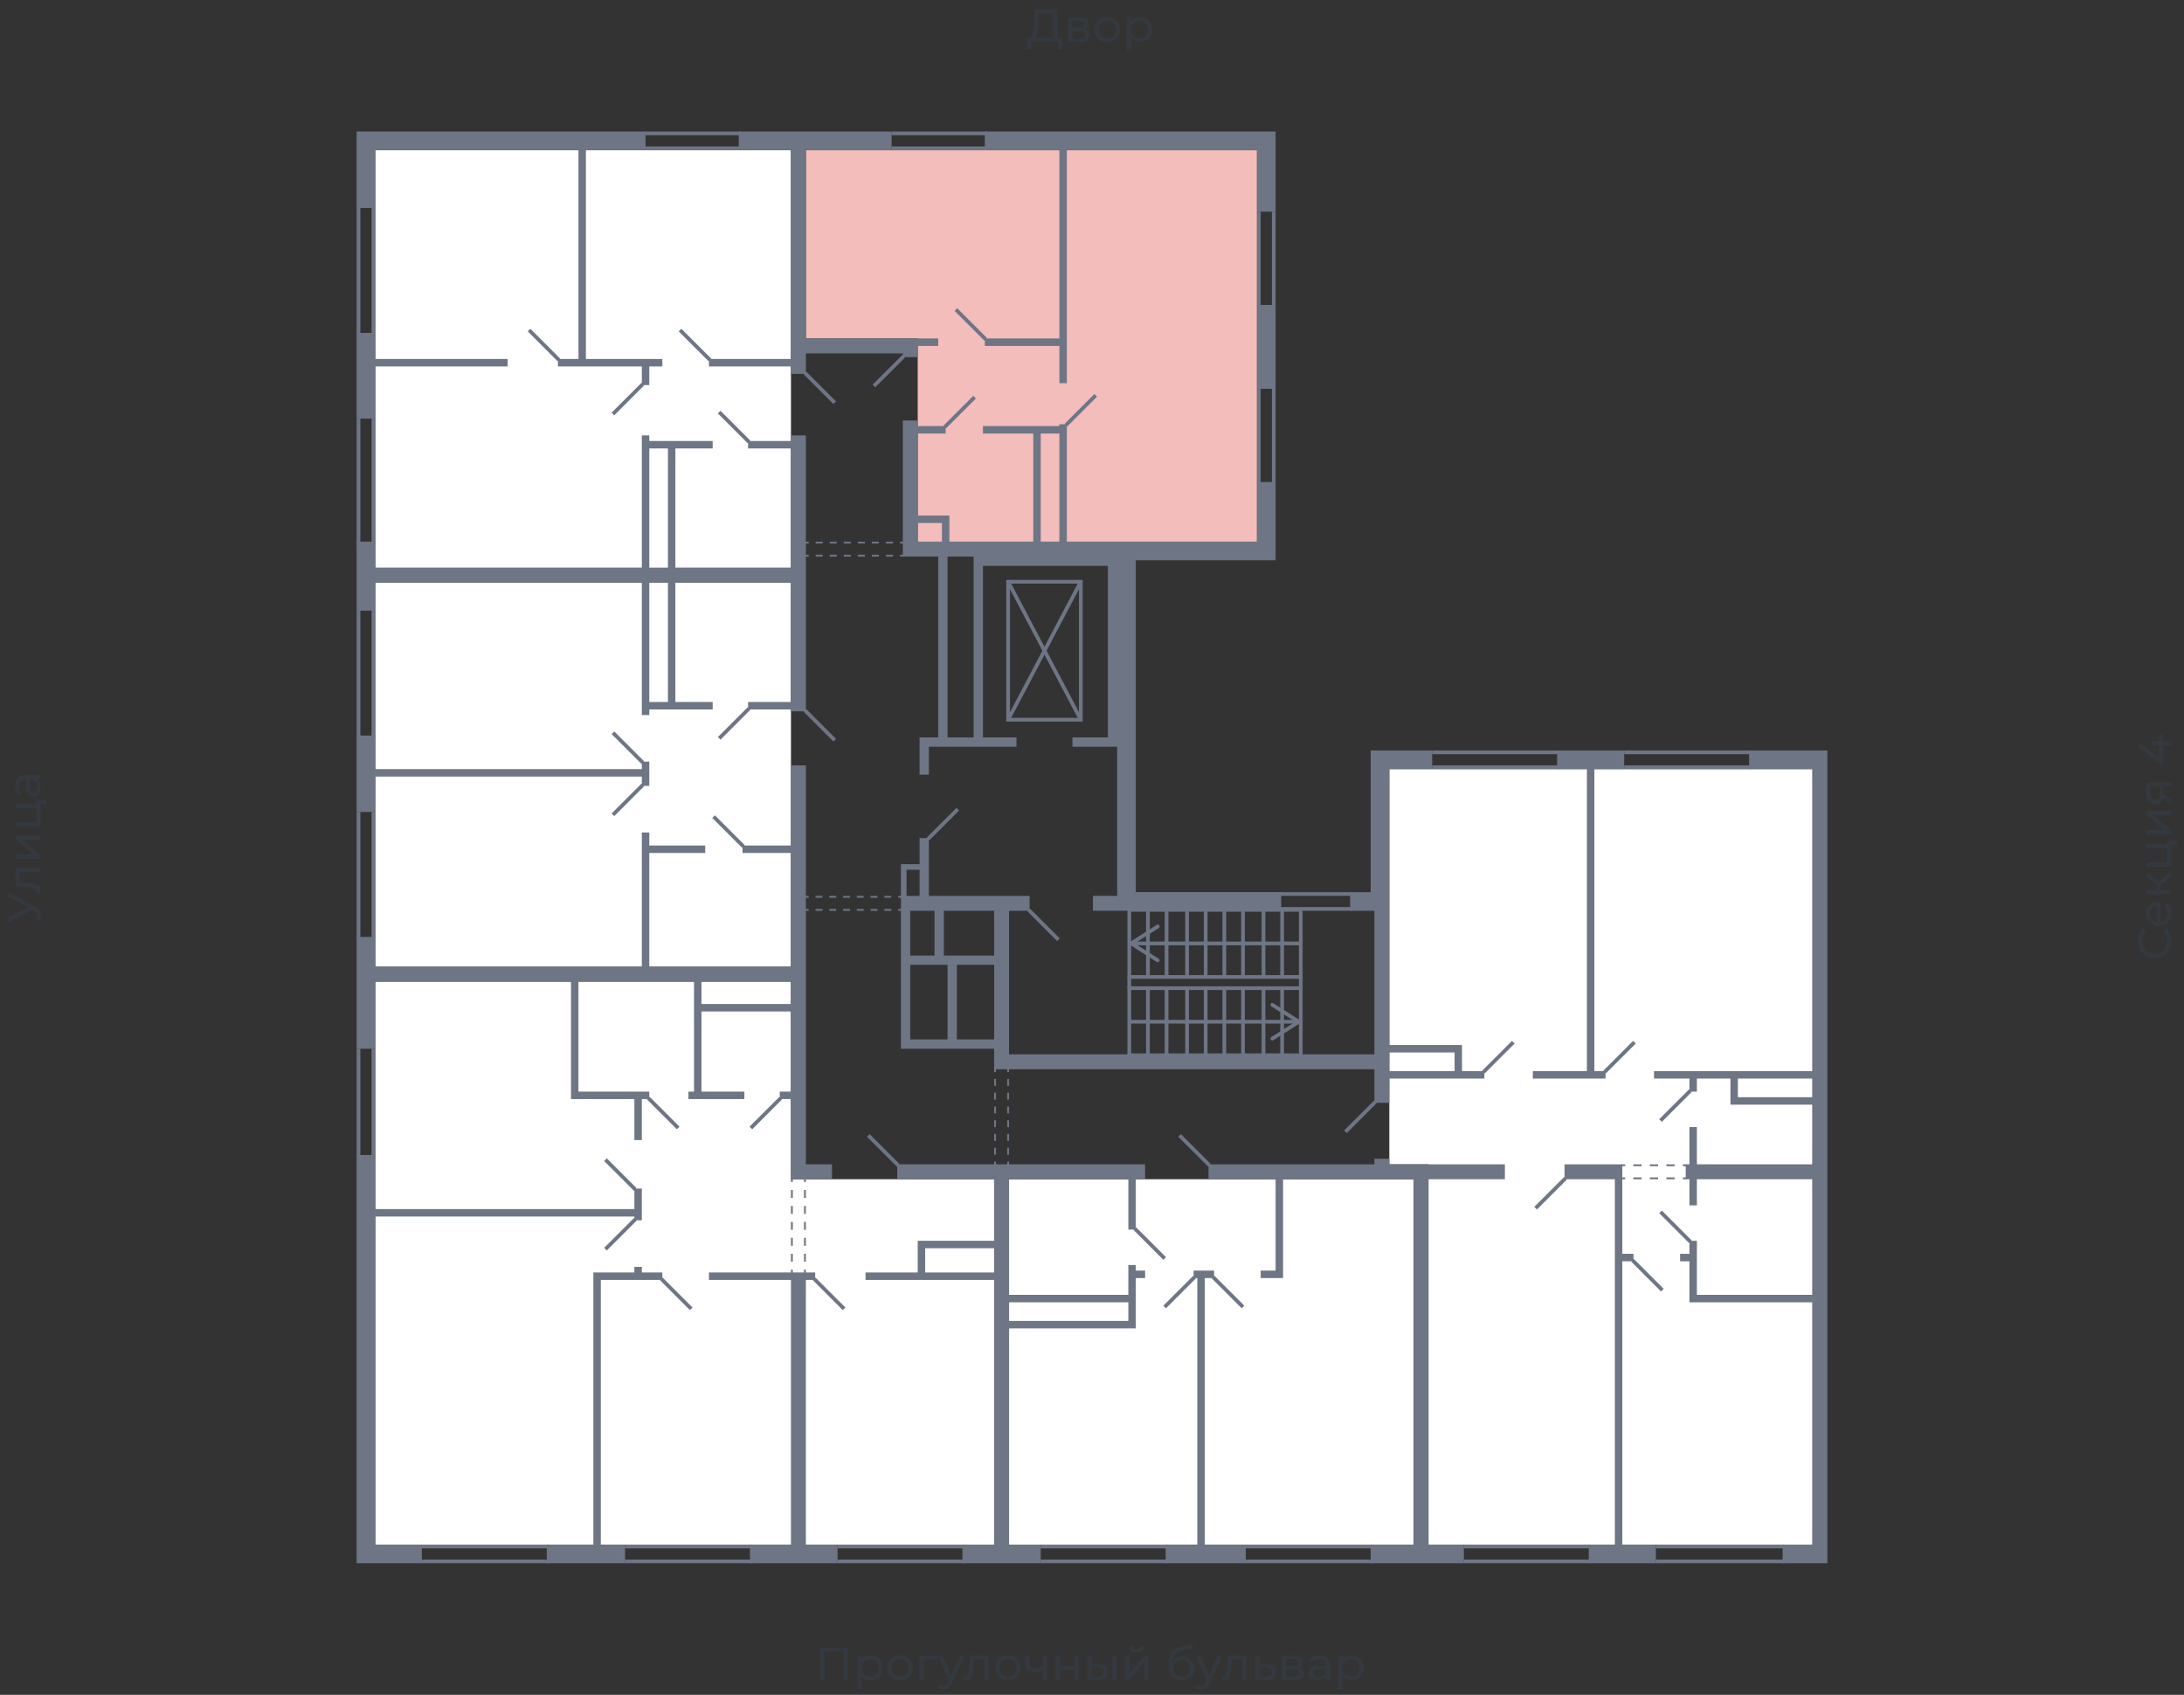
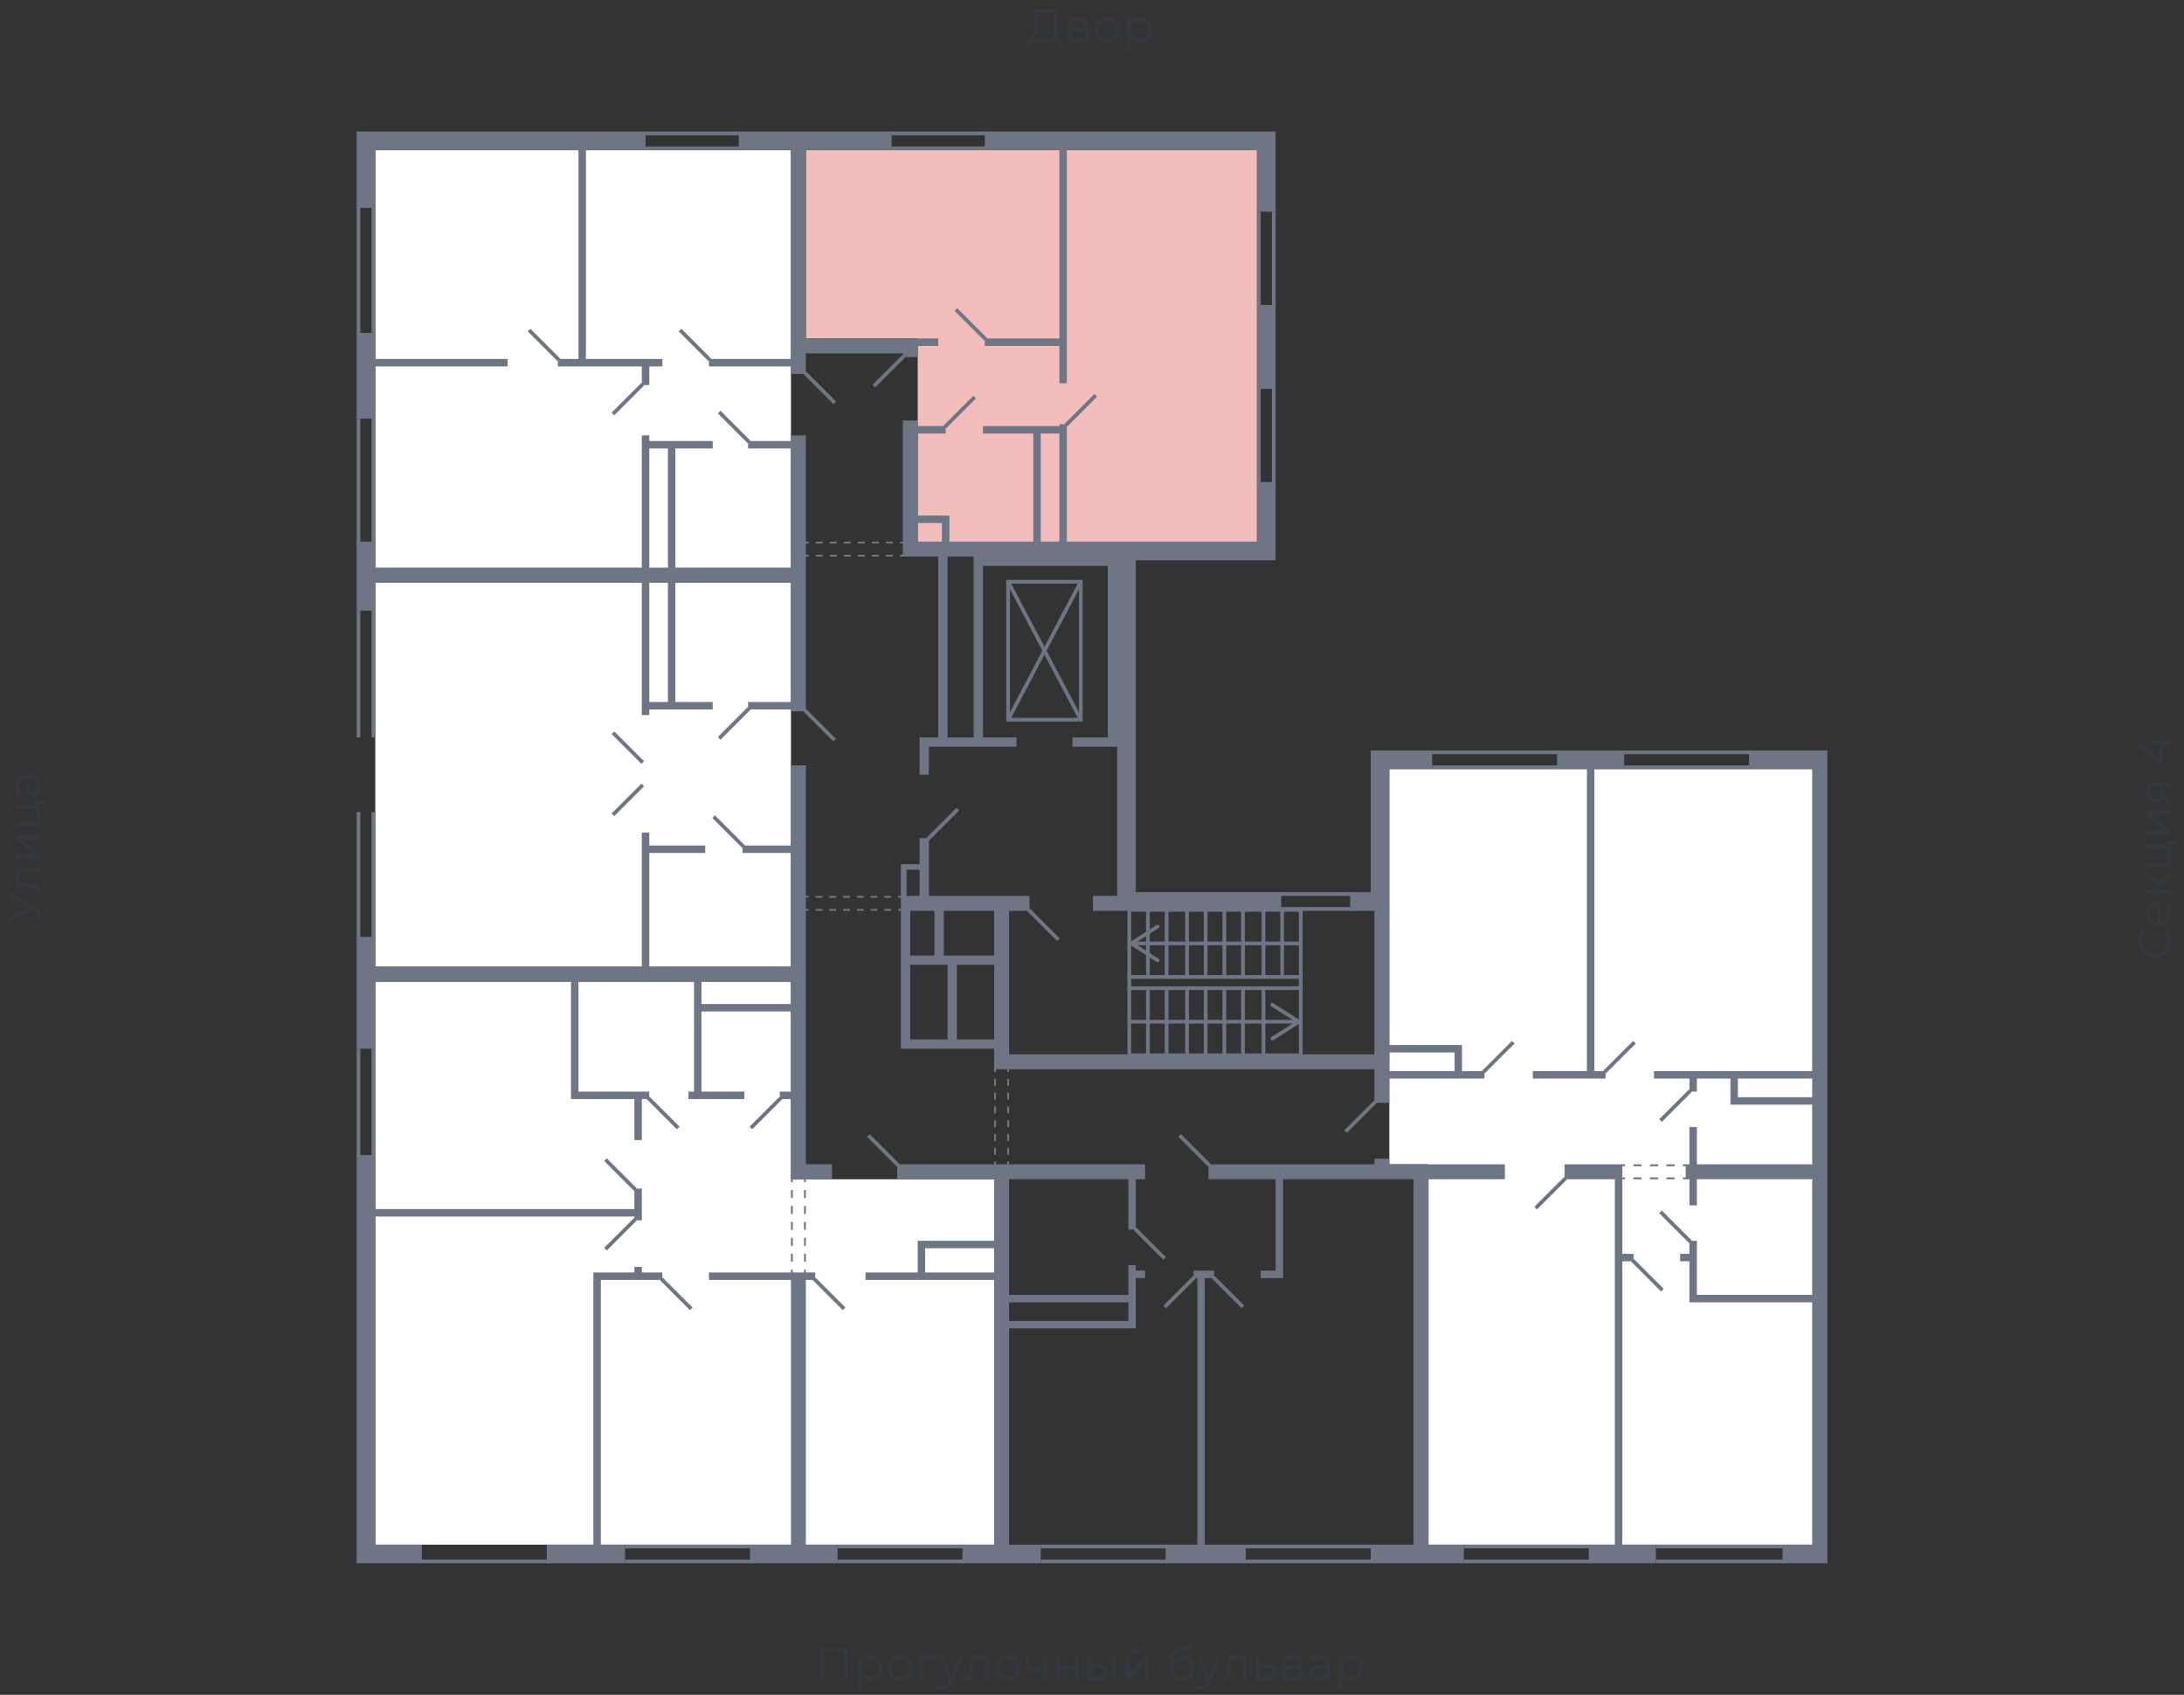
<svg xmlns="http://www.w3.org/2000/svg" width="656" height="509" viewBox="0 0 656 509">
  <rect x="0" y="0" width="656" height="509" fill="#333333" stroke="none" />
  <title>1-2-2_5s_2-9fl</title>
  <g id="Слой_2" data-name="Слой 2">
    <g id="_1-2-2_5s_2-9fl" data-name="1-2-2_5s_2-9fl">
      <rect width="656" height="509" fill="none" />
      <g id="hover">
        <polygon id="_1-2-2_5s_2-9fl_1" data-name="1-2-2_5s_2-9fl_1" points="417.303 230.984 544.4 230.984 544.4 463.901 429.061 463.901 429.061 349.682 417.303 349.682 417.303 230.984" fill="white" />
-         <polygon id="_1-2-2_5s_2-9fl_2" data-name="1-2-2_5s_2-9fl_2" points="303.085 354.161 345.637 354.161 424.582 354.161 424.582 463.901 303.085 463.901 303.085 354.161" fill="white" />
        <polygon id="_1-2-2_5s_2-9fl_3" data-name="1-2-2_5s_2-9fl_3" points="298.605 354.161 298.605 463.901 112.72 463.901 112.72 294.813 237.577 294.813 237.577 354.161 298.605 354.161" fill="white" />
        <polygon id="_1-2-2_5s_2-9fl_4" data-name="1-2-2_5s_2-9fl_4" points="112.72 290.333 237.577 290.333 237.577 229.865 237.577 174.995 112.72 174.995 112.72 290.333" fill="white" />
        <polygon id="_1-2-2_5s_2-9fl_5" data-name="1-2-2_5s_2-9fl_5" points="112.72 170.516 237.577 170.516 237.577 131.323 237.577 45.099 112.72 45.099 112.72 170.516" fill="white" />
        <polygon id="_1-2-2_5s_2-9fl_6" data-name="1-2-2_5s_2-9fl_6" points="377.551 162.677 377.551 45.099 242.056 45.099 242.056 101.648 275.65 101.648 275.65 162.677 377.551 162.677" fill="#F2BDBB" />
      </g>
      <g id="o">
        <g>
          <line x1="406.105" y1="272.977" x2="384.27" y2="272.977" fill="none" stroke="#6e7584" stroke-miterlimit="10" stroke-width="1.12" />
          <line x1="406.105" y1="268.497" x2="384.27" y2="268.497" fill="none" stroke="#6e7584" stroke-miterlimit="10" stroke-width="1.12" />
        </g>
        <g>
          <line x1="497.368" y1="464.461" x2="536.001" y2="464.461" fill="none" stroke="#6e7584" stroke-miterlimit="10" stroke-width="1.12" />
          <line x1="497.368" y1="468.94" x2="536.001" y2="468.94" fill="none" stroke="#6e7584" stroke-miterlimit="10" stroke-width="1.12" />
          <line x1="439.699" y1="464.461" x2="477.772" y2="464.461" fill="none" stroke="#6e7584" stroke-miterlimit="10" stroke-width="1.12" />
          <line x1="439.699" y1="468.94" x2="477.772" y2="468.94" fill="none" stroke="#6e7584" stroke-miterlimit="10" stroke-width="1.12" />
          <line x1="487.85" y1="230.424" x2="525.923" y2="230.424" fill="none" stroke="#6e7584" stroke-miterlimit="10" stroke-width="1.12" />
          <line x1="487.85" y1="225.945" x2="525.923" y2="225.945" fill="none" stroke="#6e7584" stroke-miterlimit="10" stroke-width="1.12" />
          <line x1="430.181" y1="230.424" x2="468.254" y2="230.424" fill="none" stroke="#6e7584" stroke-miterlimit="10" stroke-width="1.12" />
          <line x1="430.181" y1="225.945" x2="468.254" y2="225.945" fill="none" stroke="#6e7584" stroke-miterlimit="10" stroke-width="1.12" />
          <line x1="350.676" y1="464.461" x2="312.603" y2="464.461" fill="none" stroke="#6e7584" stroke-miterlimit="10" stroke-width="1.12" />
          <line x1="350.676" y1="468.94" x2="312.603" y2="468.94" fill="none" stroke="#6e7584" stroke-miterlimit="10" stroke-width="1.12" />
          <line x1="412.264" y1="464.461" x2="374.191" y2="464.461" fill="none" stroke="#6e7584" stroke-miterlimit="10" stroke-width="1.12" />
          <line x1="412.264" y1="468.94" x2="374.191" y2="468.94" fill="none" stroke="#6e7584" stroke-miterlimit="10" stroke-width="1.12" />
          <line x1="112.16" y1="314.969" x2="112.16" y2="347.443" fill="none" stroke="#6e7584" stroke-miterlimit="10" stroke-width="1.12" />
          <line x1="107.681" y1="314.969" x2="107.681" y2="347.443" fill="none" stroke="#6e7584" stroke-miterlimit="10" stroke-width="1.12" />
          <line x1="187.746" y1="464.461" x2="225.819" y2="464.461" fill="none" stroke="#6e7584" stroke-miterlimit="10" stroke-width="1.12" />
          <line x1="187.746" y1="468.94" x2="225.819" y2="468.94" fill="none" stroke="#6e7584" stroke-miterlimit="10" stroke-width="1.12" />
-           <line x1="126.717" y1="464.461" x2="164.79" y2="464.461" fill="none" stroke="#6e7584" stroke-miterlimit="10" stroke-width="1.12" />
          <line x1="126.717" y1="468.94" x2="164.79" y2="468.94" fill="none" stroke="#6e7584" stroke-miterlimit="10" stroke-width="1.12" />
          <line x1="289.647" y1="464.461" x2="251.574" y2="464.461" fill="none" stroke="#6e7584" stroke-miterlimit="10" stroke-width="1.12" />
          <line x1="289.647" y1="468.94" x2="251.574" y2="468.94" fill="none" stroke="#6e7584" stroke-miterlimit="10" stroke-width="1.12" />
          <line x1="112.16" y1="221.466" x2="112.16" y2="183.393" fill="none" stroke="#6e7584" stroke-miterlimit="10" stroke-width="1.12" />
          <line x1="107.681" y1="221.466" x2="107.681" y2="183.393" fill="none" stroke="#6e7584" stroke-miterlimit="10" stroke-width="1.12" />
          <line x1="112.16" y1="281.935" x2="112.16" y2="243.862" fill="none" stroke="#6e7584" stroke-miterlimit="10" stroke-width="1.12" />
          <line x1="107.681" y1="281.935" x2="107.681" y2="243.862" fill="none" stroke="#6e7584" stroke-miterlimit="10" stroke-width="1.12" />
          <line x1="222.46" y1="44.539" x2="193.905" y2="44.539" fill="none" stroke="#6e7584" stroke-miterlimit="10" stroke-width="1.12" />
          <line x1="222.46" y1="40.06" x2="193.905" y2="40.06" fill="none" stroke="#6e7584" stroke-miterlimit="10" stroke-width="1.12" />
          <line x1="112.16" y1="125.724" x2="112.16" y2="163.797" fill="none" stroke="#6e7584" stroke-miterlimit="10" stroke-width="1.12" />
          <line x1="107.681" y1="125.724" x2="107.681" y2="163.797" fill="none" stroke="#6e7584" stroke-miterlimit="10" stroke-width="1.12" />
          <line x1="112.16" y1="62.456" x2="112.16" y2="100.529" fill="none" stroke="#6e7584" stroke-miterlimit="10" stroke-width="1.12" />
          <line x1="107.681" y1="62.456" x2="107.681" y2="100.529" fill="none" stroke="#6e7584" stroke-miterlimit="10" stroke-width="1.12" />
          <line x1="378.111" y1="116.766" x2="378.111" y2="145.32" fill="none" stroke="#6e7584" stroke-miterlimit="10" stroke-width="1.12" />
          <line x1="382.59" y1="116.766" x2="382.59" y2="145.32" fill="none" stroke="#6e7584" stroke-miterlimit="10" stroke-width="1.12" />
          <line x1="378.111" y1="63.576" x2="378.111" y2="92.13" fill="none" stroke="#6e7584" stroke-miterlimit="10" stroke-width="1.12" />
          <line x1="382.59" y1="63.576" x2="382.59" y2="92.13" fill="none" stroke="#6e7584" stroke-miterlimit="10" stroke-width="1.12" />
          <line x1="267.811" y1="44.539" x2="296.366" y2="44.539" fill="none" stroke="#6e7584" stroke-miterlimit="10" stroke-width="1.12" />
          <line x1="267.811" y1="40.06" x2="296.366" y2="40.06" fill="none" stroke="#6e7584" stroke-miterlimit="10" stroke-width="1.12" />
        </g>
      </g>
      <g id="d">
        <g>
          <g>
            <rect x="339.198" y="296.772" width="51.51" height="20.156" fill="none" stroke="#6e7584" stroke-miterlimit="10" stroke-width="1.12" />
-             <line x1="385.109" y1="316.928" x2="385.109" y2="296.772" fill="none" stroke="#6e7584" stroke-miterlimit="10" stroke-width="1.12" />
            <line x1="379.51" y1="316.928" x2="379.51" y2="296.772" fill="none" stroke="#6e7584" stroke-miterlimit="10" stroke-width="1.12" />
            <line x1="373.352" y1="316.928" x2="373.352" y2="296.772" fill="none" stroke="#6e7584" stroke-miterlimit="10" stroke-width="1.12" />
            <line x1="367.753" y1="316.928" x2="367.753" y2="296.772" fill="none" stroke="#6e7584" stroke-miterlimit="10" stroke-width="1.12" />
            <line x1="362.154" y1="316.928" x2="362.154" y2="296.772" fill="none" stroke="#6e7584" stroke-miterlimit="10" stroke-width="1.12" />
            <line x1="356.555" y1="316.928" x2="356.555" y2="296.772" fill="none" stroke="#6e7584" stroke-miterlimit="10" stroke-width="1.12" />
            <line x1="350.396" y1="316.928" x2="350.396" y2="296.772" fill="none" stroke="#6e7584" stroke-miterlimit="10" stroke-width="1.12" />
            <line x1="344.797" y1="316.928" x2="344.797" y2="296.772" fill="none" stroke="#6e7584" stroke-miterlimit="10" stroke-width="1.12" />
            <g>
              <line x1="339.198" y1="306.85" x2="389.362" y2="306.85" fill="none" stroke="#6e7584" stroke-miterlimit="10" stroke-width="1.12" />
              <path d="M381.708,312.225a.56.56,0,0,1,.173-.773l7.225-4.6-7.225-4.6a.56.56,0,1,1,.6-.945l7.966,5.074a.56.56,0,0,1,0,.945l-7.966,5.074a.564.564,0,0,1-.775-.172Z" fill="#6e7584" />
            </g>
          </g>
          <g>
            <rect x="339.198" y="273.257" width="51.51" height="20.156" fill="none" stroke="#6e7584" stroke-miterlimit="10" stroke-width="1.12" />
            <line x1="385.109" y1="293.413" x2="385.109" y2="273.257" fill="none" stroke="#6e7584" stroke-miterlimit="10" stroke-width="1.12" />
            <line x1="379.51" y1="293.413" x2="379.51" y2="273.257" fill="none" stroke="#6e7584" stroke-miterlimit="10" stroke-width="1.12" />
            <line x1="373.352" y1="293.413" x2="373.352" y2="273.257" fill="none" stroke="#6e7584" stroke-miterlimit="10" stroke-width="1.12" />
            <line x1="367.753" y1="293.413" x2="367.753" y2="273.257" fill="none" stroke="#6e7584" stroke-miterlimit="10" stroke-width="1.12" />
            <line x1="362.154" y1="293.413" x2="362.154" y2="273.257" fill="none" stroke="#6e7584" stroke-miterlimit="10" stroke-width="1.12" />
            <line x1="356.555" y1="293.413" x2="356.555" y2="273.257" fill="none" stroke="#6e7584" stroke-miterlimit="10" stroke-width="1.12" />
            <line x1="350.396" y1="293.413" x2="350.396" y2="273.257" fill="none" stroke="#6e7584" stroke-miterlimit="10" stroke-width="1.12" />
            <line x1="344.797" y1="293.413" x2="344.797" y2="273.257" fill="none" stroke="#6e7584" stroke-miterlimit="10" stroke-width="1.12" />
            <g>
              <line x1="340.544" y1="283.335" x2="390.708" y2="283.335" fill="none" stroke="#6e7584" stroke-miterlimit="10" stroke-width="1.12" />
              <path d="M348.2,288.709a.561.561,0,0,0-.173-.773l-7.225-4.6,7.225-4.6a.56.56,0,1,0-.6-.945l-7.967,5.074a.56.56,0,0,0,0,.945l7.967,5.074a.56.56,0,0,0,.774-.172Z" fill="#6e7584" />
            </g>
          </g>
          <line x1="339.198" y1="296.772" x2="339.198" y2="293.413" fill="none" stroke="#6e7584" stroke-miterlimit="10" stroke-width="1.12" />
          <line x1="390.708" y1="296.772" x2="390.708" y2="293.413" fill="none" stroke="#6e7584" stroke-miterlimit="10" stroke-width="1.12" />
          <rect x="302.805" y="174.715" width="21.836" height="41.432" fill="none" stroke="#6e7584" stroke-miterlimit="10" stroke-width="1.12" />
          <line x1="302.805" y1="216.147" x2="324.641" y2="174.715" fill="none" stroke="#6e7584" stroke-miterlimit="10" stroke-width="1.12" />
          <line x1="302.805" y1="174.715" x2="324.641" y2="216.147" fill="none" stroke="#6e7584" stroke-miterlimit="10" stroke-width="1.12" />
          <g>
            <line x1="241.776" y1="269.337" x2="242.896" y2="269.337" fill="none" stroke="#6e7584" stroke-miterlimit="10" stroke-width="0.56" />
            <line x1="244.963" y1="269.337" x2="268.737" y2="269.337" fill="none" stroke="#6e7584" stroke-miterlimit="10" stroke-width="0.56" stroke-dasharray="2.067 2.067" />
            <line x1="269.771" y1="269.337" x2="270.891" y2="269.337" fill="none" stroke="#6e7584" stroke-miterlimit="10" stroke-width="0.56" />
          </g>
          <g>
            <line x1="241.776" y1="273.257" x2="242.896" y2="273.257" fill="none" stroke="#6e7584" stroke-miterlimit="10" stroke-width="0.56" />
            <line x1="244.963" y1="273.257" x2="268.737" y2="273.257" fill="none" stroke="#6e7584" stroke-miterlimit="10" stroke-width="0.56" stroke-dasharray="2.067 2.067" />
            <line x1="269.771" y1="273.257" x2="270.891" y2="273.257" fill="none" stroke="#6e7584" stroke-miterlimit="10" stroke-width="0.56" />
          </g>
          <g>
            <line x1="298.885" y1="349.962" x2="298.885" y2="348.842" fill="none" stroke="#6e7584" stroke-miterlimit="10" stroke-width="0.56" />
            <line x1="298.885" y1="346.775" x2="298.885" y2="323.001" fill="none" stroke="#6e7584" stroke-miterlimit="10" stroke-width="0.56" stroke-dasharray="2.067 2.067" />
            <line x1="298.885" y1="321.967" x2="298.885" y2="320.848" fill="none" stroke="#6e7584" stroke-miterlimit="10" stroke-width="0.56" />
          </g>
          <g>
            <line x1="302.805" y1="349.962" x2="302.805" y2="348.842" fill="none" stroke="#6e7584" stroke-miterlimit="10" stroke-width="0.56" />
            <line x1="302.805" y1="346.775" x2="302.805" y2="323.001" fill="none" stroke="#6e7584" stroke-miterlimit="10" stroke-width="0.56" stroke-dasharray="2.067 2.067" />
            <line x1="302.805" y1="321.967" x2="302.805" y2="320.848" fill="none" stroke="#6e7584" stroke-miterlimit="10" stroke-width="0.56" />
          </g>
          <g>
            <line x1="241.776" y1="162.957" x2="242.896" y2="162.957" fill="none" stroke="#6e7584" stroke-miterlimit="10" stroke-width="0.56" />
            <line x1="245.006" y1="162.957" x2="269.276" y2="162.957" fill="none" stroke="#6e7584" stroke-miterlimit="10" stroke-width="0.56" stroke-dasharray="2.11 2.11" />
            <line x1="270.331" y1="162.957" x2="271.451" y2="162.957" fill="none" stroke="#6e7584" stroke-miterlimit="10" stroke-width="0.56" />
          </g>
          <g>
            <line x1="241.776" y1="166.876" x2="242.896" y2="166.876" fill="none" stroke="#6e7584" stroke-miterlimit="10" stroke-width="0.56" />
            <line x1="245.006" y1="166.876" x2="269.276" y2="166.876" fill="none" stroke="#6e7584" stroke-miterlimit="10" stroke-width="0.56" stroke-dasharray="2.11 2.11" />
            <line x1="270.331" y1="166.876" x2="271.451" y2="166.876" fill="none" stroke="#6e7584" stroke-miterlimit="10" stroke-width="0.56" />
          </g>
          <line x1="308.964" y1="273.257" x2="317.922" y2="282.215" fill="none" stroke="#6e7584" stroke-miterlimit="10" stroke-width="1.12" />
          <line x1="287.687" y1="243.022" x2="278.729" y2="251.98" fill="none" stroke="#6e7584" stroke-miterlimit="10" stroke-width="1.12" />
        </g>
        <g>
          <line x1="470.214" y1="353.882" x2="461.255" y2="362.84" fill="none" stroke="#6e7584" stroke-miterlimit="10" stroke-width="1.12" />
          <line x1="490.37" y1="378.517" x2="499.328" y2="387.475" fill="none" stroke="#6e7584" stroke-miterlimit="10" stroke-width="1.12" />
          <line x1="481.971" y1="321.967" x2="490.93" y2="313.009" fill="none" stroke="#6e7584" stroke-miterlimit="10" stroke-width="1.12" />
          <line x1="445.578" y1="321.967" x2="454.536" y2="313.009" fill="none" stroke="#6e7584" stroke-miterlimit="10" stroke-width="1.12" />
          <line x1="498.768" y1="336.525" x2="507.727" y2="327.566" fill="none" stroke="#6e7584" stroke-miterlimit="10" stroke-width="1.12" />
          <line x1="498.768" y1="363.96" x2="507.727" y2="372.918" fill="none" stroke="#6e7584" stroke-miterlimit="10" stroke-width="1.12" />
          <line x1="413.104" y1="330.926" x2="404.146" y2="339.884" fill="none" stroke="#6e7584" stroke-miterlimit="10" stroke-width="1.12" />
          <g>
            <line x1="487.01" y1="349.962" x2="488.13" y2="349.962" fill="none" stroke="#6e7584" stroke-miterlimit="10" stroke-width="0.56" />
            <line x1="490.61" y1="349.962" x2="504.247" y2="349.962" fill="none" stroke="#6e7584" stroke-miterlimit="10" stroke-width="0.56" stroke-dasharray="2.48 2.48" />
            <line x1="505.487" y1="349.962" x2="506.607" y2="349.962" fill="none" stroke="#6e7584" stroke-miterlimit="10" stroke-width="0.56" />
          </g>
          <g>
            <line x1="487.01" y1="353.882" x2="488.13" y2="353.882" fill="none" stroke="#6e7584" stroke-miterlimit="10" stroke-width="0.56" />
            <line x1="490.61" y1="353.882" x2="504.247" y2="353.882" fill="none" stroke="#6e7584" stroke-miterlimit="10" stroke-width="0.56" stroke-dasharray="2.48 2.48" />
            <line x1="505.487" y1="353.882" x2="506.607" y2="353.882" fill="none" stroke="#6e7584" stroke-miterlimit="10" stroke-width="0.56" />
          </g>
          <line x1="349.836" y1="377.957" x2="340.878" y2="368.999" fill="none" stroke="#6e7584" stroke-miterlimit="10" stroke-width="1.12" />
          <line x1="373.352" y1="392.514" x2="364.393" y2="383.556" fill="none" stroke="#6e7584" stroke-miterlimit="10" stroke-width="1.12" />
          <line x1="354.315" y1="341.004" x2="363.273" y2="349.962" fill="none" stroke="#6e7584" stroke-miterlimit="10" stroke-width="1.12" />
          <line x1="358.794" y1="383.556" x2="349.836" y2="392.514" fill="none" stroke="#6e7584" stroke-miterlimit="10" stroke-width="1.12" />
          <line x1="207.622" y1="393.074" x2="198.664" y2="384.116" fill="none" stroke="#6e7584" stroke-miterlimit="10" stroke-width="1.12" />
          <line x1="203.703" y1="338.764" x2="194.745" y2="329.806" fill="none" stroke="#6e7584" stroke-miterlimit="10" stroke-width="1.12" />
          <line x1="225.539" y1="338.764" x2="234.497" y2="329.806" fill="none" stroke="#6e7584" stroke-miterlimit="10" stroke-width="1.12" />
          <line x1="190.826" y1="366.199" x2="181.867" y2="375.158" fill="none" stroke="#6e7584" stroke-miterlimit="10" stroke-width="1.12" />
          <line x1="190.826" y1="357.241" x2="181.867" y2="348.283" fill="none" stroke="#6e7584" stroke-miterlimit="10" stroke-width="1.12" />
          <line x1="269.771" y1="349.962" x2="260.812" y2="341.004" fill="none" stroke="#6e7584" stroke-miterlimit="10" stroke-width="1.12" />
          <line x1="244.576" y1="384.116" x2="253.534" y2="393.074" fill="none" stroke="#6e7584" stroke-miterlimit="10" stroke-width="1.12" />
          <g>
            <line x1="237.857" y1="382.436" x2="237.857" y2="381.316" fill="none" stroke="#6e7584" stroke-miterlimit="10" stroke-width="0.56" />
            <line x1="237.857" y1="378.924" x2="237.857" y2="356.197" fill="none" stroke="#6e7584" stroke-miterlimit="10" stroke-width="0.56" stroke-dasharray="2.392 2.392" />
            <line x1="237.857" y1="355.001" x2="237.857" y2="353.882" fill="none" stroke="#6e7584" stroke-miterlimit="10" stroke-width="0.56" />
          </g>
          <g>
            <line x1="241.776" y1="382.436" x2="241.776" y2="381.316" fill="none" stroke="#6e7584" stroke-miterlimit="10" stroke-width="0.56" />
            <line x1="241.776" y1="378.924" x2="241.776" y2="356.197" fill="none" stroke="#6e7584" stroke-miterlimit="10" stroke-width="0.56" stroke-dasharray="2.392 2.392" />
            <line x1="241.776" y1="355.001" x2="241.776" y2="353.882" fill="none" stroke="#6e7584" stroke-miterlimit="10" stroke-width="0.56" />
          </g>
          <line x1="216.021" y1="221.746" x2="224.979" y2="212.788" fill="none" stroke="#6e7584" stroke-miterlimit="10" stroke-width="1.12" />
          <line x1="214.341" y1="245.262" x2="223.299" y2="254.22" fill="none" stroke="#6e7584" stroke-miterlimit="10" stroke-width="1.12" />
          <line x1="184.107" y1="244.702" x2="193.065" y2="235.743" fill="none" stroke="#6e7584" stroke-miterlimit="10" stroke-width="1.12" />
          <line x1="250.734" y1="222.306" x2="241.776" y2="213.348" fill="none" stroke="#6e7584" stroke-miterlimit="10" stroke-width="1.12" />
          <line x1="193.065" y1="229.025" x2="184.107" y2="220.066" fill="none" stroke="#6e7584" stroke-miterlimit="10" stroke-width="1.12" />
          <line x1="216.021" y1="123.764" x2="224.979" y2="132.723" fill="none" stroke="#6e7584" stroke-miterlimit="10" stroke-width="1.12" />
          <line x1="204.263" y1="99.129" x2="213.221" y2="108.087" fill="none" stroke="#6e7584" stroke-miterlimit="10" stroke-width="1.12" />
          <line x1="158.911" y1="99.129" x2="167.87" y2="108.087" fill="none" stroke="#6e7584" stroke-miterlimit="10" stroke-width="1.12" />
          <line x1="250.734" y1="120.965" x2="241.776" y2="112.007" fill="none" stroke="#6e7584" stroke-miterlimit="10" stroke-width="1.12" />
          <line x1="193.065" y1="115.366" x2="184.107" y2="124.324" fill="none" stroke="#6e7584" stroke-miterlimit="10" stroke-width="1.12" />
          <line x1="292.727" y1="119.285" x2="283.768" y2="128.243" fill="none" stroke="#6e7584" stroke-miterlimit="10" stroke-width="1.12" />
          <line x1="329.12" y1="118.725" x2="320.161" y2="127.684" fill="none" stroke="#6e7584" stroke-miterlimit="10" stroke-width="1.12" />
          <line x1="287.128" y1="92.97" x2="296.086" y2="101.928" fill="none" stroke="#6e7584" stroke-miterlimit="10" stroke-width="1.12" />
          <line x1="262.492" y1="115.926" x2="271.451" y2="106.967" fill="none" stroke="#6e7584" stroke-miterlimit="10" stroke-width="1.12" />
        </g>
      </g>
      <g id="s">
        <g>
          <path d="M412.824,273.536v43.112H303.085V273.536h6.158v-4.479H279.009V251.7h-2.8v7.838h-5.6v55.43h27.994v6.159H412.824v10.078H417.3v-7.279h28.555v-2.239h-6.719v-7.839H417.3V230.984h12.878v-5.6H411.7v42.553h-6.158v5.6h7.278Zm-132.135,0v13.438H273.41V273.536Zm-8.4-12.317h3.92v7.838h-3.92Zm12.318,50.95h-11.2v-22.4h11.2Zm14,0h-11.2v-22.4h11.2Zm0-25.195H283.488V273.536h15.117Zm118.7,29.115h19.6v5.6H417.3Z" fill="#6e7584" />
          <path d="M525.363,225.385v5.6H544.4v90.7H496.809v2.239h10.638v3.919h2.239v-3.919h10.078v7.839H544.4v17.916H509.686v-11.2h-2.239v11.2h-1.12v4.479h1.12V362h2.239v-7.839H544.4v34.714H509.686V372.638h-2.239v3.919h-2.8v2.24h2.8v12.318H544.4V463.9h-8.959v5.6h13.438V225.385ZM544.4,329.526H522v-5.6h22.4Z" fill="#6e7584" />
          <polygon points="482.251 321.688 478.892 321.688 478.892 230.984 487.85 230.984 487.85 225.385 467.694 225.385 467.694 230.984 476.652 230.984 476.652 321.688 460.415 321.688 460.415 323.927 482.251 323.927 482.251 321.688" fill="#6e7584" />
          <polygon points="487.29 378.797 490.65 378.797 490.65 376.557 487.29 376.557 487.29 354.161 487.29 349.682 469.934 349.682 469.934 354.161 485.051 354.161 485.051 463.901 477.212 463.901 477.212 469.5 497.368 469.5 497.368 463.901 487.29 463.901 487.29 378.797" fill="#6e7584" />
          <polygon points="417.303 349.682 417.303 348.003 412.824 348.003 412.824 349.682 362.993 349.682 362.993 354.161 383.15 354.161 383.15 381.596 378.671 381.596 378.671 383.836 385.389 383.836 385.389 381.596 385.389 354.161 412.824 354.161 424.582 354.161 424.582 463.901 411.704 463.901 411.704 469.5 424.582 469.5 429.061 469.5 439.699 469.5 439.699 463.901 429.061 463.901 429.061 354.161 452.017 354.161 452.017 349.682 429.061 349.682 417.303 349.682" fill="#6e7584" />
          <polygon points="361.874 383.836 364.673 383.836 364.673 381.596 358.514 381.596 358.514 383.836 359.634 383.836 359.634 463.901 350.116 463.901 350.116 469.5 374.191 469.5 374.191 463.901 361.874 463.901 361.874 383.836" fill="#6e7584" />
          <polygon points="112.72 365.359 190.546 365.359 190.546 366.479 192.785 366.479 192.785 356.961 190.546 356.961 190.546 363.12 112.72 363.12 112.72 346.883 107.121 346.883 107.121 463.901 107.121 469.5 126.717 469.5 126.717 463.901 112.72 463.901 112.72 365.359" fill="#6e7584" />
          <polygon points="242.056 384.396 244.855 384.396 244.855 382.156 242.056 382.156 237.577 382.156 212.941 382.156 212.941 384.396 237.577 384.396 237.577 463.901 225.259 463.901 225.259 469.5 251.574 469.5 251.574 463.901 242.056 463.901 242.056 384.396" fill="#6e7584" />
          <path d="M298.605,349.682H269.491v4.479h29.114v18.477H275.65v9.518H259.973v2.24h38.632V463.9h-9.518v5.6H312.6v-5.6h-9.518V398.953h38.073V383.836h2.8V381.6h-2.8v-1.679h-2.24v8.958H303.085V354.161h35.833v15.118h2.24V354.161h2.8v-4.479H298.605Zm0,32.474H277.889v-7.278h20.716Zm40.313,8.959v5.6H303.085v-5.6Z" fill="#6e7584" />
          <path d="M206.783,327.846v2.24h16.8v-2.24H210.7V303.771h26.875v24.075h-3.36v2.24h3.36v24.075H249.9v-4.479h-7.839V229.865h-4.479V253.94H223.02v2.24h14.557v34.153H195.025V256.18h16.8v-2.24h-16.8v-3.919h-2.24v40.312H112.72v-8.958h-5.6v33.594h5.6V294.813h58.789v35.273h19.037V342.4h2.239V330.086h2.24v-2.24H173.749V294.813h34.713v33.033Zm3.919-33.033h26.875v6.718H210.7Z" fill="#6e7584" />
          <polygon points="192.785 380.477 190.546 380.477 190.546 382.156 180.467 382.156 178.228 382.156 178.228 463.901 164.23 463.901 164.23 469.5 187.746 469.5 187.746 463.901 180.467 463.901 180.467 384.396 198.944 384.396 198.944 382.156 192.785 382.156 192.785 380.477" fill="#6e7584" />
          <path d="M112.72,175h80.065v39.752h2.24v-1.679h19.036v-2.24h-11.2V175h34.714v35.833H224.7v2.24h12.878v.56h4.479V130.763h-4.479v1.68H224.7v2.239h12.878v35.834H202.863V134.682h11.2v-2.239H195.025v-1.68h-2.24v39.753H112.72v-7.839h-5.6v20.716h5.6Zm82.305-40.313h5.6v35.834h-5.6Zm0,40.313h5.6v35.833h-5.6Z" fill="#6e7584" />
-           <polygon points="112.72 233.224 192.785 233.224 192.785 236.023 195.025 236.023 195.025 228.745 192.785 228.745 192.785 230.984 112.72 230.984 112.72 220.906 107.121 220.906 107.121 243.862 112.72 243.862 112.72 233.224" fill="#6e7584" />
          <polygon points="237.577 112.286 242.056 112.286 242.056 106.128 271.171 106.128 271.171 107.247 275.65 107.247 275.65 103.888 281.809 103.888 281.809 101.648 275.65 101.648 271.171 101.648 242.056 101.648 242.056 45.099 267.811 45.099 267.811 39.5 242.056 39.5 237.577 39.5 221.9 39.5 221.9 45.099 237.577 45.099 237.577 101.648 237.577 106.128 237.577 107.807 212.941 107.807 212.941 110.047 237.577 110.047 237.577 112.286" fill="#6e7584" />
          <polygon points="112.72 110.047 152.473 110.047 152.473 107.807 112.72 107.807 112.72 99.969 107.121 99.969 107.121 125.724 112.72 125.724 112.72 110.047" fill="#6e7584" />
          <polygon points="112.72 45.099 173.749 45.099 173.749 107.807 167.59 107.807 167.59 110.047 192.785 110.047 192.785 115.646 195.025 115.646 195.025 110.047 198.944 110.047 198.944 107.807 175.988 107.807 175.988 45.099 193.905 45.099 193.905 39.5 107.121 39.5 107.121 45.099 107.121 62.456 112.72 62.456 112.72 45.099" fill="#6e7584" />
          <rect x="377.551" y="91.57" width="5.599" height="25.195" fill="#6e7584" />
          <path d="M284.048,130.2v-2.239h-8.4v-1.68h-4.479v40.872h10.638v54.31h-5.6v11.2h2.8v-8.4h26.315v-2.8H295.246v-51.51h37.513v51.51H322.121v2.8h13.438v44.791H328.28v4.479h56.549v-5.6H341.158V168.276H383.15V144.76h-5.6v17.917h-57.11V127.4H318.2v.56H295.246V130.2h15.117v32.474H285.168v-7.838H275.65V130.2Zm28.555,0h5.6v32.474h-5.6Zm-28,36.953h7.839v54.31h-7.839Zm-1.68-10.078v5.6H275.65v-5.6Z" fill="#6e7584" />
          <polygon points="318.202 115.086 320.441 115.086 320.441 45.099 377.551 45.099 377.551 63.576 383.15 63.576 383.15 45.099 383.15 39.5 295.806 39.5 295.806 45.099 318.202 45.099 318.202 101.648 295.806 101.648 295.806 103.888 318.202 103.888 318.202 115.086" fill="#6e7584" />
        </g>
      </g>
      <g id="t" opacity="0.4">
        <g>
          <path d="M254.708,494.809v9.8h-1.372v-8.582h-5.684v8.582h-1.386v-9.8Z" fill="#34424f" />
          <path d="M263.4,497.6a3.433,3.433,0,0,1,1.337,1.33,4.29,4.29,0,0,1,0,3.955,3.411,3.411,0,0,1-1.337,1.337,3.894,3.894,0,0,1-1.932.476,3.443,3.443,0,0,1-1.463-.308,3.034,3.034,0,0,1-1.127-.9v3.836h-1.344V497.189h1.288v1.176a2.857,2.857,0,0,1,1.134-.931,3.578,3.578,0,0,1,1.512-.315A3.9,3.9,0,0,1,263.4,497.6Zm-.763,5.593a2.378,2.378,0,0,0,.9-.924,3,3,0,0,0,0-2.73,2.326,2.326,0,0,0-.9-.917,2.545,2.545,0,0,0-1.281-.323,2.481,2.481,0,0,0-1.267.33,2.379,2.379,0,0,0-.9.917,2.736,2.736,0,0,0-.329,1.358,2.815,2.815,0,0,0,.322,1.365,2.3,2.3,0,0,0,.9.924,2.645,2.645,0,0,0,2.555,0Z" fill="#34424f" />
          <path d="M268.358,504.2a3.553,3.553,0,0,1-1.379-1.351,4.086,4.086,0,0,1,0-3.906,3.5,3.5,0,0,1,1.379-1.344,4.318,4.318,0,0,1,3.969,0,3.524,3.524,0,0,1,1.372,1.344,4.086,4.086,0,0,1,0,3.906,3.576,3.576,0,0,1-1.372,1.351,4.264,4.264,0,0,1-3.969,0Zm3.269-1.015a2.327,2.327,0,0,0,.889-.924,3.054,3.054,0,0,0,0-2.73,2.277,2.277,0,0,0-.889-.917,2.7,2.7,0,0,0-2.562,0,2.319,2.319,0,0,0-.9.917,3,3,0,0,0,0,2.73,2.371,2.371,0,0,0,.9.924,2.658,2.658,0,0,0,2.562,0Z" fill="#34424f" />
          <path d="M281.6,498.365h-4.117v6.244h-1.344v-7.42H281.6Z" fill="#34424f" />
          <path d="M289.637,497.189l-3.6,8.162a3.684,3.684,0,0,1-1.114,1.6,2.539,2.539,0,0,1-1.532.462,3.261,3.261,0,0,1-1.058-.175,2.178,2.178,0,0,1-.847-.511l.574-1.008a1.873,1.873,0,0,0,1.331.546,1.28,1.28,0,0,0,.818-.26,2.2,2.2,0,0,0,.6-.888l.237-.518-3.275-7.406h1.4l2.59,5.936,2.562-5.936Z" fill="#34424f" />
          <path d="M296.987,497.189v7.42h-1.344v-6.244h-3.192l-.084,1.652a17.748,17.748,0,0,1-.266,2.5,3.944,3.944,0,0,1-.644,1.6,1.467,1.467,0,0,1-1.246.6,3.176,3.176,0,0,1-.826-.126l.084-1.135a1.442,1.442,0,0,0,.336.042.909.909,0,0,0,.84-.489,3.09,3.09,0,0,0,.364-1.162q.084-.672.154-1.918l.126-2.744Z" fill="#34424f" />
          <path d="M300.781,504.2a3.553,3.553,0,0,1-1.379-1.351,4.086,4.086,0,0,1,0-3.906,3.5,3.5,0,0,1,1.379-1.344,4.071,4.071,0,0,1,1.988-.483,4.03,4.03,0,0,1,1.981.483,3.517,3.517,0,0,1,1.372,1.344,4.086,4.086,0,0,1,0,3.906,3.569,3.569,0,0,1-1.372,1.351,3.981,3.981,0,0,1-1.981.49A4.021,4.021,0,0,1,300.781,504.2Zm3.269-1.015a2.327,2.327,0,0,0,.889-.924,3.054,3.054,0,0,0,0-2.73,2.277,2.277,0,0,0-.889-.917,2.7,2.7,0,0,0-2.562,0,2.319,2.319,0,0,0-.9.917,3,3,0,0,0,0,2.73,2.371,2.371,0,0,0,.9.924,2.658,2.658,0,0,0,2.562,0Z" fill="#34424f" />
          <path d="M314.487,497.189v7.42h-1.344v-3a5.646,5.646,0,0,1-2.394.56,3.21,3.21,0,0,1-2.142-.644,2.4,2.4,0,0,1-.756-1.932v-2.408H309.2v2.324a1.408,1.408,0,0,0,.483,1.162,2.091,2.091,0,0,0,1.351.392,5.352,5.352,0,0,0,2.114-.49v-3.388Z" fill="#34424f" />
          <path d="M317.091,497.189h1.344v3.15h4.228v-3.15h1.344v7.42h-1.344V501.5h-4.228v3.109h-1.344Z" fill="#34424f" />
          <path d="M332.113,500.353a2.207,2.207,0,0,1,.742,1.778,2.25,2.25,0,0,1-.805,1.855,3.536,3.536,0,0,1-2.3.637l-3.122-.014v-7.42h1.344V499.7l2,.013A3.281,3.281,0,0,1,332.113,500.353Zm-1.085,2.884a1.355,1.355,0,0,0,.469-1.12,1.226,1.226,0,0,0-.462-1.064,2.415,2.415,0,0,0-1.386-.35l-1.68-.028v2.911l1.68.015A2.109,2.109,0,0,0,331.028,503.237Zm2.933-6.048h1.344v7.42h-1.344Z" fill="#34424f" />
          <path d="M337.922,497.189h1.345v5.4l4.549-5.4h1.219v7.42H343.69v-5.4l-4.535,5.4h-1.233Zm1.863-1.463a1.83,1.83,0,0,1-.588-1.435h.909a1.126,1.126,0,0,0,.357.833,1.309,1.309,0,0,0,.917.315,1.337,1.337,0,0,0,.925-.315,1.109,1.109,0,0,0,.363-.833h.938a1.809,1.809,0,0,1-.6,1.435,2.414,2.414,0,0,1-1.609.5A2.382,2.382,0,0,1,339.785,495.726Z" fill="#34424f" />
          <path d="M357.033,497.9a3.269,3.269,0,0,1,1.266,1.281,3.776,3.776,0,0,1,.455,1.869,3.728,3.728,0,0,1-.483,1.911,3.329,3.329,0,0,1-1.357,1.3,4.213,4.213,0,0,1-2,.462,3.51,3.51,0,0,1-2.918-1.3,5.723,5.723,0,0,1-1.029-3.647,5.991,5.991,0,0,1,.938-3.577,4.571,4.571,0,0,1,2.869-1.715l3.389-.756.2,1.231-3.121.673a4.078,4.078,0,0,0-2.171,1.092,3.516,3.516,0,0,0-.812,2.212,3.255,3.255,0,0,1,1.233-1.106,3.627,3.627,0,0,1,1.694-.392A3.674,3.674,0,0,1,357.033,497.9Zm-.82,5.376a2.261,2.261,0,0,0,.862-.889,2.671,2.671,0,0,0,.307-1.295,2.444,2.444,0,1,0-4.885,0,2.62,2.62,0,0,0,.315,1.295,2.28,2.28,0,0,0,.875.889,2.638,2.638,0,0,0,2.526,0Z" fill="#34424f" />
          <path d="M367.084,497.189l-3.6,8.162a3.675,3.675,0,0,1-1.113,1.6,2.54,2.54,0,0,1-1.533.462,3.259,3.259,0,0,1-1.057-.175,2.171,2.171,0,0,1-.847-.511l.574-1.008a1.872,1.872,0,0,0,1.33.546,1.28,1.28,0,0,0,.819-.26,2.2,2.2,0,0,0,.6-.888l.238-.518-3.276-7.406h1.4l2.59,5.936,2.562-5.936Z" fill="#34424f" />
          <path d="M374.434,497.189v7.42H373.09v-6.244H369.9l-.084,1.652a17.454,17.454,0,0,1-.266,2.5,3.93,3.93,0,0,1-.644,1.6,1.467,1.467,0,0,1-1.246.6,3.182,3.182,0,0,1-.826-.126l.084-1.135a1.448,1.448,0,0,0,.336.042.909.909,0,0,0,.84-.489,3.09,3.09,0,0,0,.364-1.162q.084-.672.154-1.918l.126-2.744Z" fill="#34424f" />
          <path d="M382.625,500.353a2.207,2.207,0,0,1,.741,1.778,2.249,2.249,0,0,1-.8,1.855,3.539,3.539,0,0,1-2.3.637l-3.22-.014v-7.42h1.344V499.7l2.086.013A3.309,3.309,0,0,1,382.625,500.353Zm-1.1,2.884a1.352,1.352,0,0,0,.469-1.12,1.237,1.237,0,0,0-.454-1.064,2.414,2.414,0,0,0-1.394-.35l-1.764-.028v2.911l1.764.015A2.107,2.107,0,0,0,381.525,503.237Z" fill="#34424f" />
          <path d="M391.584,502.565a1.756,1.756,0,0,1-.735,1.512,3.725,3.725,0,0,1-2.191.532h-3.57v-7.42h3.444a3.671,3.671,0,0,1,2.058.5,1.6,1.6,0,0,1,.742,1.407,1.661,1.661,0,0,1-.315,1.015,1.957,1.957,0,0,1-.875.651A1.708,1.708,0,0,1,391.584,502.565Zm-5.18-2.184h2.016a2.028,2.028,0,0,0,1.169-.28.929.929,0,0,0,.4-.812q0-1.063-1.568-1.064H386.4Zm3.416,2.926a.909.909,0,0,0,.42-.826.988.988,0,0,0-.385-.855,2.085,2.085,0,0,0-1.211-.279H386.4v2.226h2.156A2.392,2.392,0,0,0,389.82,503.307Z" fill="#34424f" />
          <path d="M398.689,497.875a2.916,2.916,0,0,1,.819,2.253v4.481h-1.274v-.981a2.116,2.116,0,0,1-.959.791,3.639,3.639,0,0,1-1.477.274,3.088,3.088,0,0,1-2-.6,2.068,2.068,0,0,1-.034-3.157,3.518,3.518,0,0,1,2.267-.6h2.129v-.266a1.715,1.715,0,0,0-.5-1.33,2.125,2.125,0,0,0-1.484-.462,3.919,3.919,0,0,0-1.288.217,3.315,3.315,0,0,0-1.064.581l-.56-1.008a4.061,4.061,0,0,1,1.372-.707,5.755,5.755,0,0,1,1.695-.245A3.353,3.353,0,0,1,398.689,497.875Zm-1.336,5.439a1.971,1.971,0,0,0,.812-.973v-1.036h-2.073q-1.707,0-1.708,1.148a1.035,1.035,0,0,0,.434.881,1.982,1.982,0,0,0,1.2.323A2.506,2.506,0,0,0,397.353,503.314Z" fill="#34424f" />
          <path d="M407.8,497.6a3.433,3.433,0,0,1,1.337,1.33,4.29,4.29,0,0,1,0,3.955,3.411,3.411,0,0,1-1.337,1.337,3.891,3.891,0,0,1-1.932.476,3.443,3.443,0,0,1-1.463-.308,3.042,3.042,0,0,1-1.127-.9v3.836H401.93V497.189h1.288v1.176a2.864,2.864,0,0,1,1.134-.931,3.578,3.578,0,0,1,1.512-.315A3.9,3.9,0,0,1,407.8,497.6Zm-.763,5.593a2.378,2.378,0,0,0,.9-.924,3,3,0,0,0,0-2.73,2.326,2.326,0,0,0-.9-.917,2.545,2.545,0,0,0-1.281-.323,2.481,2.481,0,0,0-1.267.33,2.379,2.379,0,0,0-.9.917,2.736,2.736,0,0,0-.329,1.358,2.815,2.815,0,0,0,.322,1.365,2.3,2.3,0,0,0,.9.924,2.645,2.645,0,0,0,2.555,0Z" fill="#34424f" />
        </g>
        <g>
-           <path d="M319.135,11.391V14.75h-1.3V12.609H309.77l-.015,2.141h-1.3l.013-3.359h.476q.926-.056,1.3-1.463a18.517,18.517,0,0,0,.462-3.97l.1-3.149h6.887v8.582ZM311.61,9.515a3.348,3.348,0,0,1-.833,1.876h5.531V4.027h-4.3l-.07,2.057A22.829,22.829,0,0,1,311.61,9.515Z" fill="#34424f" />
+           <path d="M319.135,11.391V14.75h-1.3V12.609H309.77l-.015,2.141h-1.3l.013-3.359h.476q.926-.056,1.3-1.463a18.517,18.517,0,0,0,.462-3.97l.1-3.149h6.887v8.582M311.61,9.515a3.348,3.348,0,0,1-.833,1.876h5.531V4.027h-4.3l-.07,2.057A22.829,22.829,0,0,1,311.61,9.515Z" fill="#34424f" />
          <path d="M327.325,10.565a1.754,1.754,0,0,1-.735,1.512,3.722,3.722,0,0,1-2.191.532h-3.57V5.189h3.444a3.677,3.677,0,0,1,2.059.5,1.6,1.6,0,0,1,.741,1.407,1.661,1.661,0,0,1-.315,1.015,1.957,1.957,0,0,1-.875.651A1.708,1.708,0,0,1,327.325,10.565Zm-5.179-2.184h2.015a2.034,2.034,0,0,0,1.17-.28.931.931,0,0,0,.4-.812q0-1.063-1.568-1.064h-2.015Zm3.416,2.926a.911.911,0,0,0,.419-.826.988.988,0,0,0-.385-.855,2.085,2.085,0,0,0-1.211-.279h-2.239v2.226H324.3A2.4,2.4,0,0,0,325.562,11.307Z" fill="#34424f" />
          <path d="M330.615,12.2a3.553,3.553,0,0,1-1.379-1.351,3.841,3.841,0,0,1-.5-1.953,3.836,3.836,0,0,1,.5-1.953A3.5,3.5,0,0,1,330.615,5.6a4.318,4.318,0,0,1,3.969,0,3.517,3.517,0,0,1,1.372,1.344,3.836,3.836,0,0,1,.5,1.953,3.841,3.841,0,0,1-.5,1.953,3.569,3.569,0,0,1-1.372,1.351,4.264,4.264,0,0,1-3.969,0Zm3.269-1.015a2.327,2.327,0,0,0,.889-.924A2.815,2.815,0,0,0,335.1,8.9a2.818,2.818,0,0,0-.322-1.365,2.277,2.277,0,0,0-.889-.917,2.7,2.7,0,0,0-2.562,0,2.319,2.319,0,0,0-.9.917A2.777,2.777,0,0,0,330.1,8.9a2.774,2.774,0,0,0,.329,1.365,2.371,2.371,0,0,0,.9.924,2.658,2.658,0,0,0,2.562,0Z" fill="#34424f" />
          <path d="M344.265,5.6a3.433,3.433,0,0,1,1.337,1.33,3.942,3.942,0,0,1,.483,1.974,3.979,3.979,0,0,1-.483,1.981,3.411,3.411,0,0,1-1.337,1.337,3.891,3.891,0,0,1-1.932.476,3.443,3.443,0,0,1-1.463-.308,3.042,3.042,0,0,1-1.127-.9v3.836H338.4V5.189h1.288V6.365a2.864,2.864,0,0,1,1.134-.931,3.578,3.578,0,0,1,1.512-.315A3.9,3.9,0,0,1,344.265,5.6Zm-.763,5.593a2.371,2.371,0,0,0,.9-.924,2.774,2.774,0,0,0,.329-1.365,2.777,2.777,0,0,0-.329-1.365,2.319,2.319,0,0,0-.9-.917,2.545,2.545,0,0,0-1.281-.323,2.481,2.481,0,0,0-1.267.33,2.379,2.379,0,0,0-.9.917,2.736,2.736,0,0,0-.329,1.358,2.815,2.815,0,0,0,.322,1.365,2.31,2.31,0,0,0,.9.924,2.645,2.645,0,0,0,2.555,0Z" fill="#34424f" />
        </g>
        <g>
          <path d="M2.309,267.821l8.078,4.354a3.971,3.971,0,0,1,1.442,1.218,2.663,2.663,0,0,1,.476,1.526,3.267,3.267,0,0,1-.294,1.316l-1.12-.364a2.835,2.835,0,0,0,.182-.924,1.764,1.764,0,0,0-.98-1.526l-.35-.224-7.434,3.948v-1.5l6.216-3.178-6.216-3.262Z" fill="#34424f" />
          <path d="M4.689,260.555h7.42V261.9H5.865v3.192l1.652.084a17.748,17.748,0,0,1,2.5.266,3.944,3.944,0,0,1,1.6.644,1.467,1.467,0,0,1,.6,1.246,3.176,3.176,0,0,1-.126.826l-1.135-.084a1.442,1.442,0,0,0,.042-.336.909.909,0,0,0-.489-.84,3.09,3.09,0,0,0-1.162-.364q-.672-.084-1.918-.154l-2.744-.126Z" fill="#34424f" />
          <path d="M4.689,257.952v-1.345h5.4l-5.4-4.549v-1.219h7.42v1.345h-5.4l5.4,4.535v1.233Z" fill="#34424f" />
          <path d="M10.933,240.312h2.954v1.273H12.109v6.651H4.689v-1.344h6.244v-4.06H4.689v-1.344h6.244Z" fill="#34424f" />
          <path d="M5.375,233.57a2.916,2.916,0,0,1,2.253-.819h4.481v1.274h-.981a2.121,2.121,0,0,1,.791.959,3.646,3.646,0,0,1,.274,1.477,3.091,3.091,0,0,1-.6,2,1.931,1.931,0,0,1-1.582.749,1.95,1.95,0,0,1-1.575-.715,3.519,3.519,0,0,1-.595-2.267V234.1H7.573a1.715,1.715,0,0,0-1.33.5,2.124,2.124,0,0,0-.462,1.483A3.925,3.925,0,0,0,6,237.372a3.325,3.325,0,0,0,.581,1.064L5.571,239a4.07,4.07,0,0,1-.707-1.372,5.76,5.76,0,0,1-.245-1.695A3.357,3.357,0,0,1,5.375,233.57Zm5.439,1.337a1.971,1.971,0,0,0-.973-.812H8.805v2.072q0,1.709,1.148,1.708a1.032,1.032,0,0,0,.881-.434,1.98,1.98,0,0,0,.323-1.2A2.505,2.505,0,0,0,10.814,234.907Z" fill="#34424f" />
        </g>
        <g>
          <path d="M651.569,285.236a4.778,4.778,0,0,1-1.792,1.855,5.245,5.245,0,0,1-5.137,0,4.77,4.77,0,0,1-1.792-1.862,5.439,5.439,0,0,1-.652-2.66,5.567,5.567,0,0,1,.385-2.1,4.3,4.3,0,0,1,1.142-1.624l.881.91a3.655,3.655,0,0,0-1.162,2.758,3.982,3.982,0,0,0,.491,1.974,3.544,3.544,0,0,0,1.35,1.379,3.978,3.978,0,0,0,3.851,0,3.551,3.551,0,0,0,1.35-1.379,3.982,3.982,0,0,0,.491-1.974,3.663,3.663,0,0,0-1.176-2.758l.882-.91a4.352,4.352,0,0,1,1.147,1.631,5.509,5.509,0,0,1,.393,2.107A5.409,5.409,0,0,1,651.569,285.236Z" fill="#34424f" />
          <path d="M648.847,270.767v6.02a2.334,2.334,0,0,0,1.575-.861,2.814,2.814,0,0,0,.6-1.827,2.751,2.751,0,0,0-.9-2.142l.868-.742a3.241,3.241,0,0,1,.9,1.253,4.731,4.731,0,0,1-.176,3.759,3.426,3.426,0,0,1-1.351,1.407,3.875,3.875,0,0,1-1.96.5,3.936,3.936,0,0,1-1.946-.483,3.46,3.46,0,0,1-1.35-1.33,3.778,3.778,0,0,1-.484-1.911,3.7,3.7,0,0,1,.484-1.9,3.4,3.4,0,0,1,1.35-1.3,4.123,4.123,0,0,1,1.988-.469A4.053,4.053,0,0,1,648.847,270.767Zm-2.506,5.257a2.369,2.369,0,0,0,1.54.763v-4.76a2.385,2.385,0,0,0-1.533.763,2.5,2.5,0,0,0-.007,3.234Z" fill="#34424f" />
          <path d="M648.973,265.77v1.54h3.135v1.344h-7.42V267.31h3.136v-1.568l-3.136-2.409v-1.441l3.571,2.814,3.849-3.01v1.581Z" fill="#34424f" />
          <path d="M650.933,252.357h2.954v1.274h-1.779v6.651h-7.42v-1.344h6.245v-4.061h-6.245v-1.343h6.245Z" fill="#34424f" />
          <path d="M644.688,250.622v-1.344h5.4l-5.4-4.55V243.51h7.42v1.344h-5.4l5.4,4.536v1.232Z" fill="#34424f" />
          <path d="M644.688,234.956h7.42v1.2h-2.351v2.31l2.351,1.624v1.442l-2.534-1.806a2.458,2.458,0,0,1-.833,1.288,2.585,2.585,0,0,1-3.387-.42,3.846,3.846,0,0,1-.666-2.394Zm3.746,4.669a2.306,2.306,0,0,0,.356-1.407V236.16h-2.926v2q0,1.932,1.47,1.932A1.3,1.3,0,0,0,648.434,239.625Z" fill="#34424f" />
          <path d="M649.7,220.676v1.862h2.408V223.9H649.7v5.446h-.979l-6.412-5.012v-1.512l6.187,4.8v-3.766h-2.128v-1.316H648.5v-1.862Z" fill="#34424f" />
        </g>
      </g>
    </g>
  </g>
</svg>